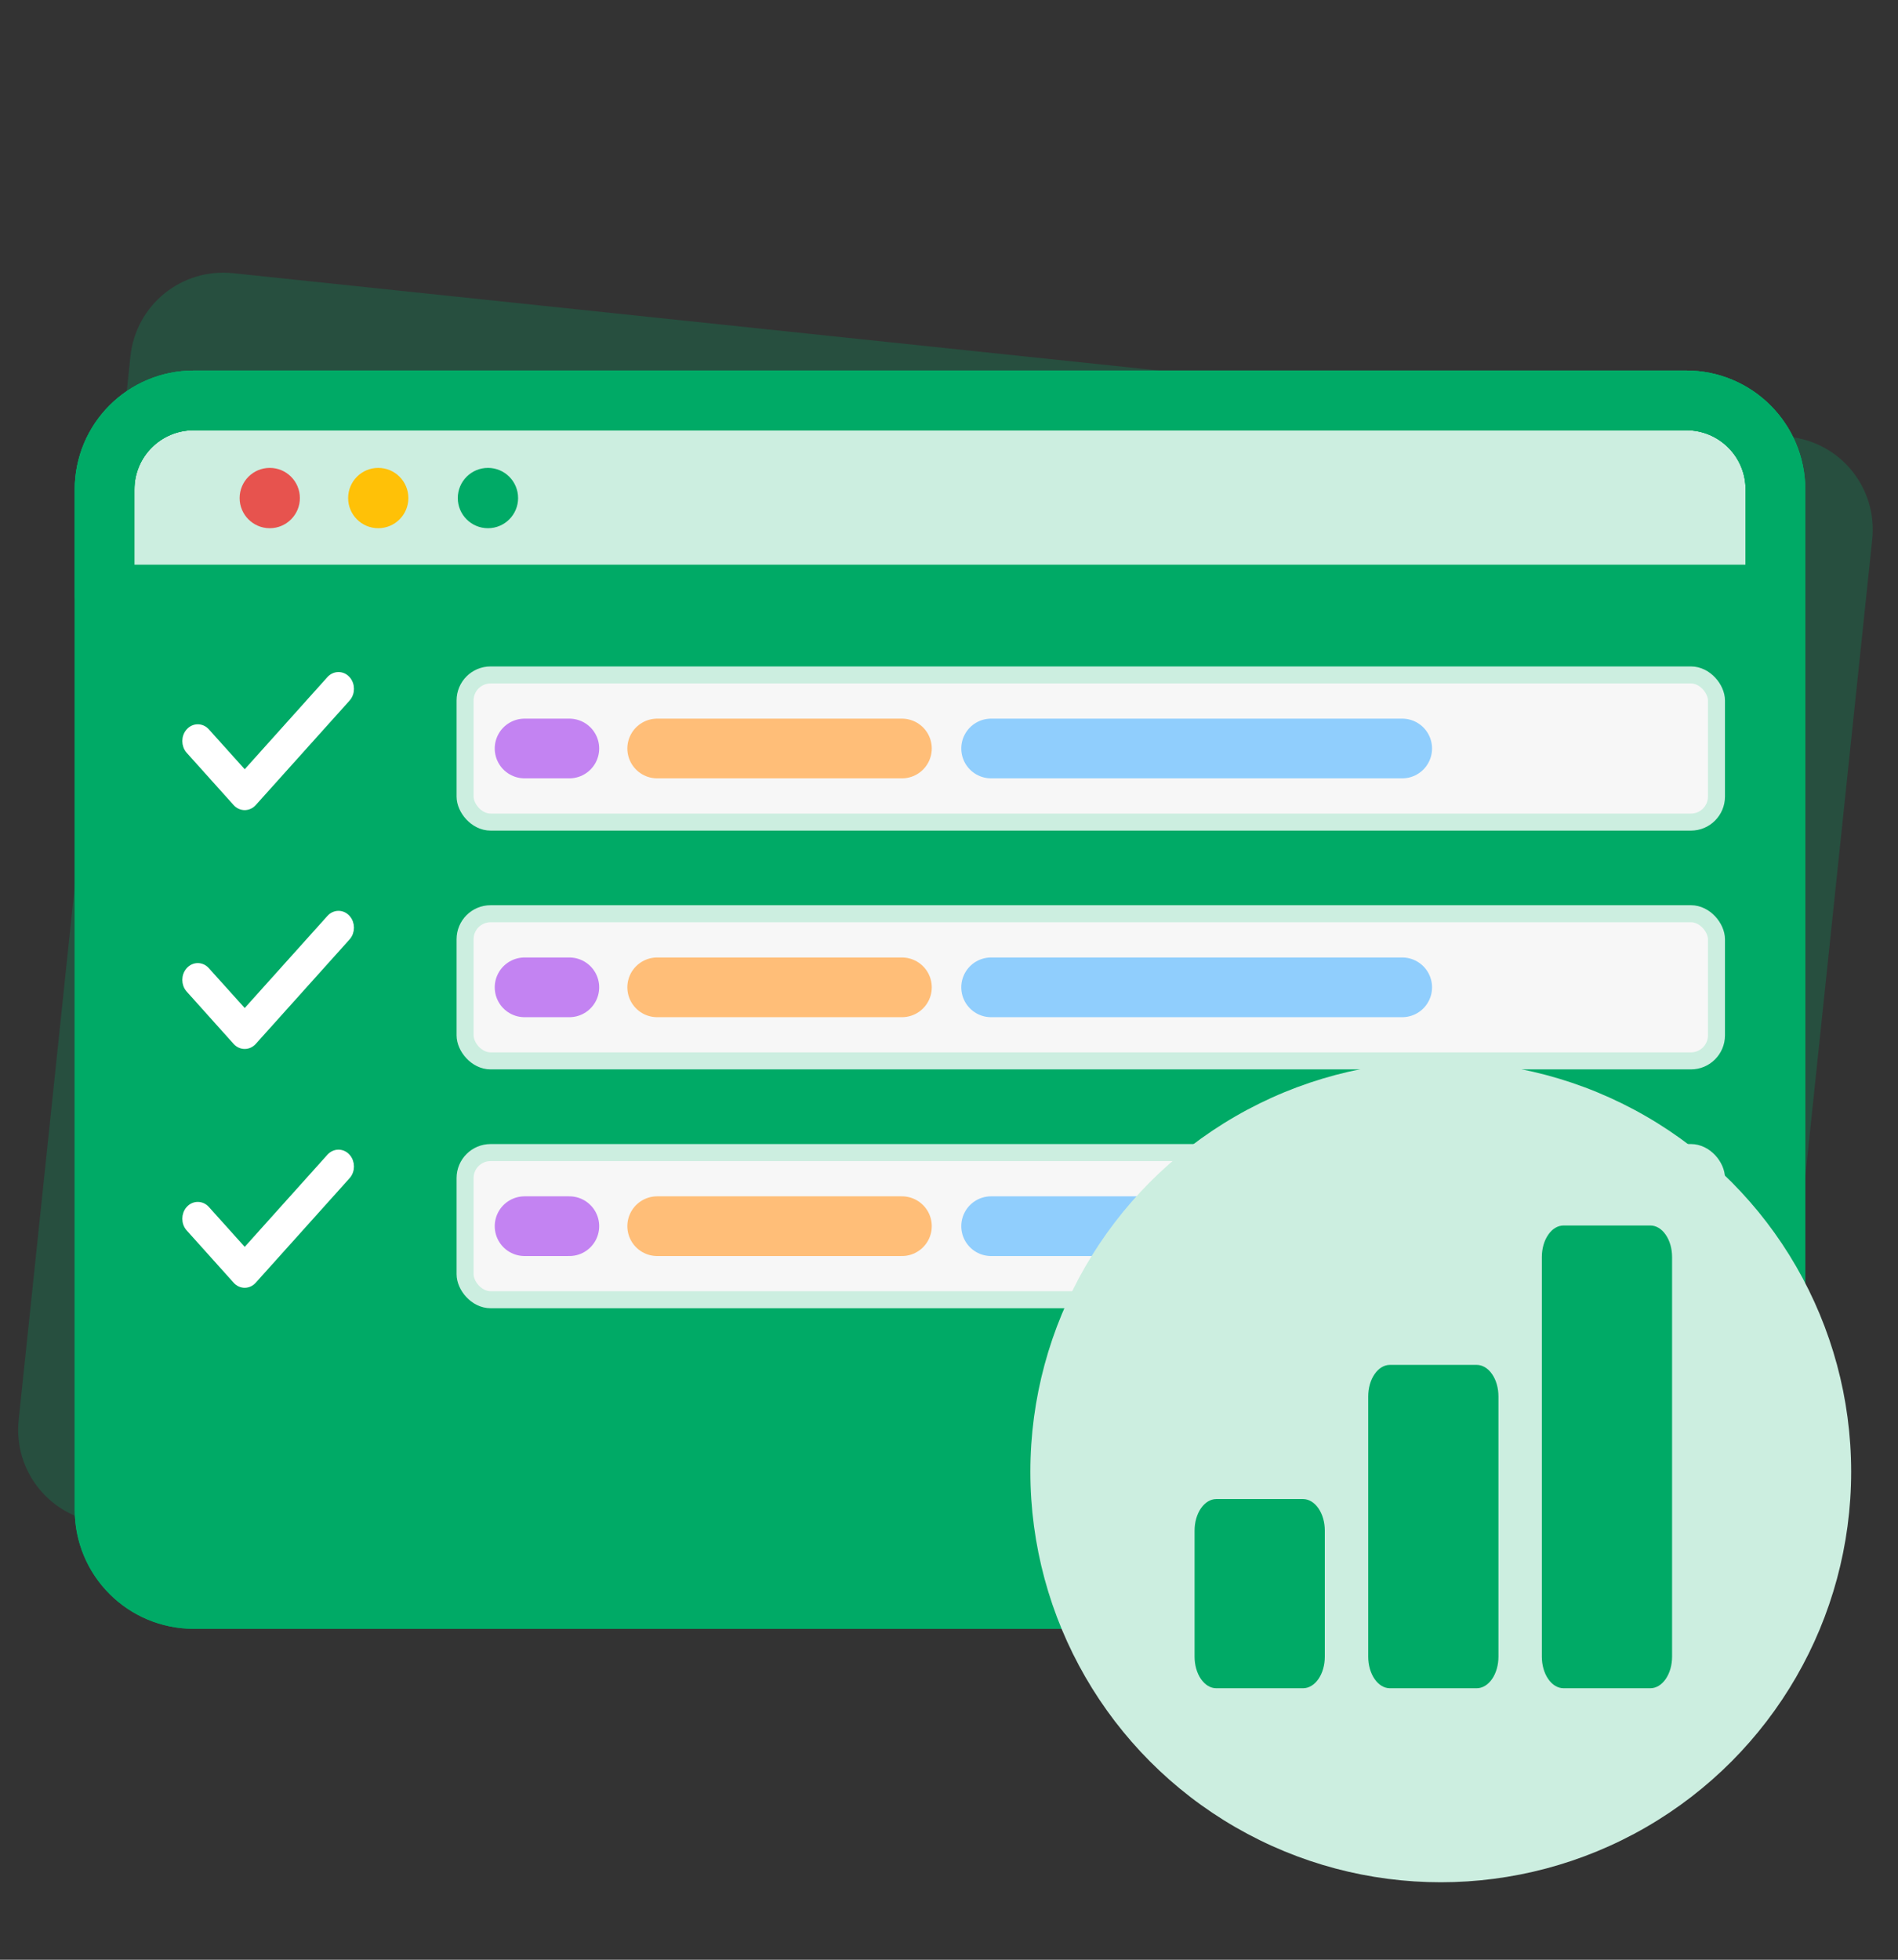
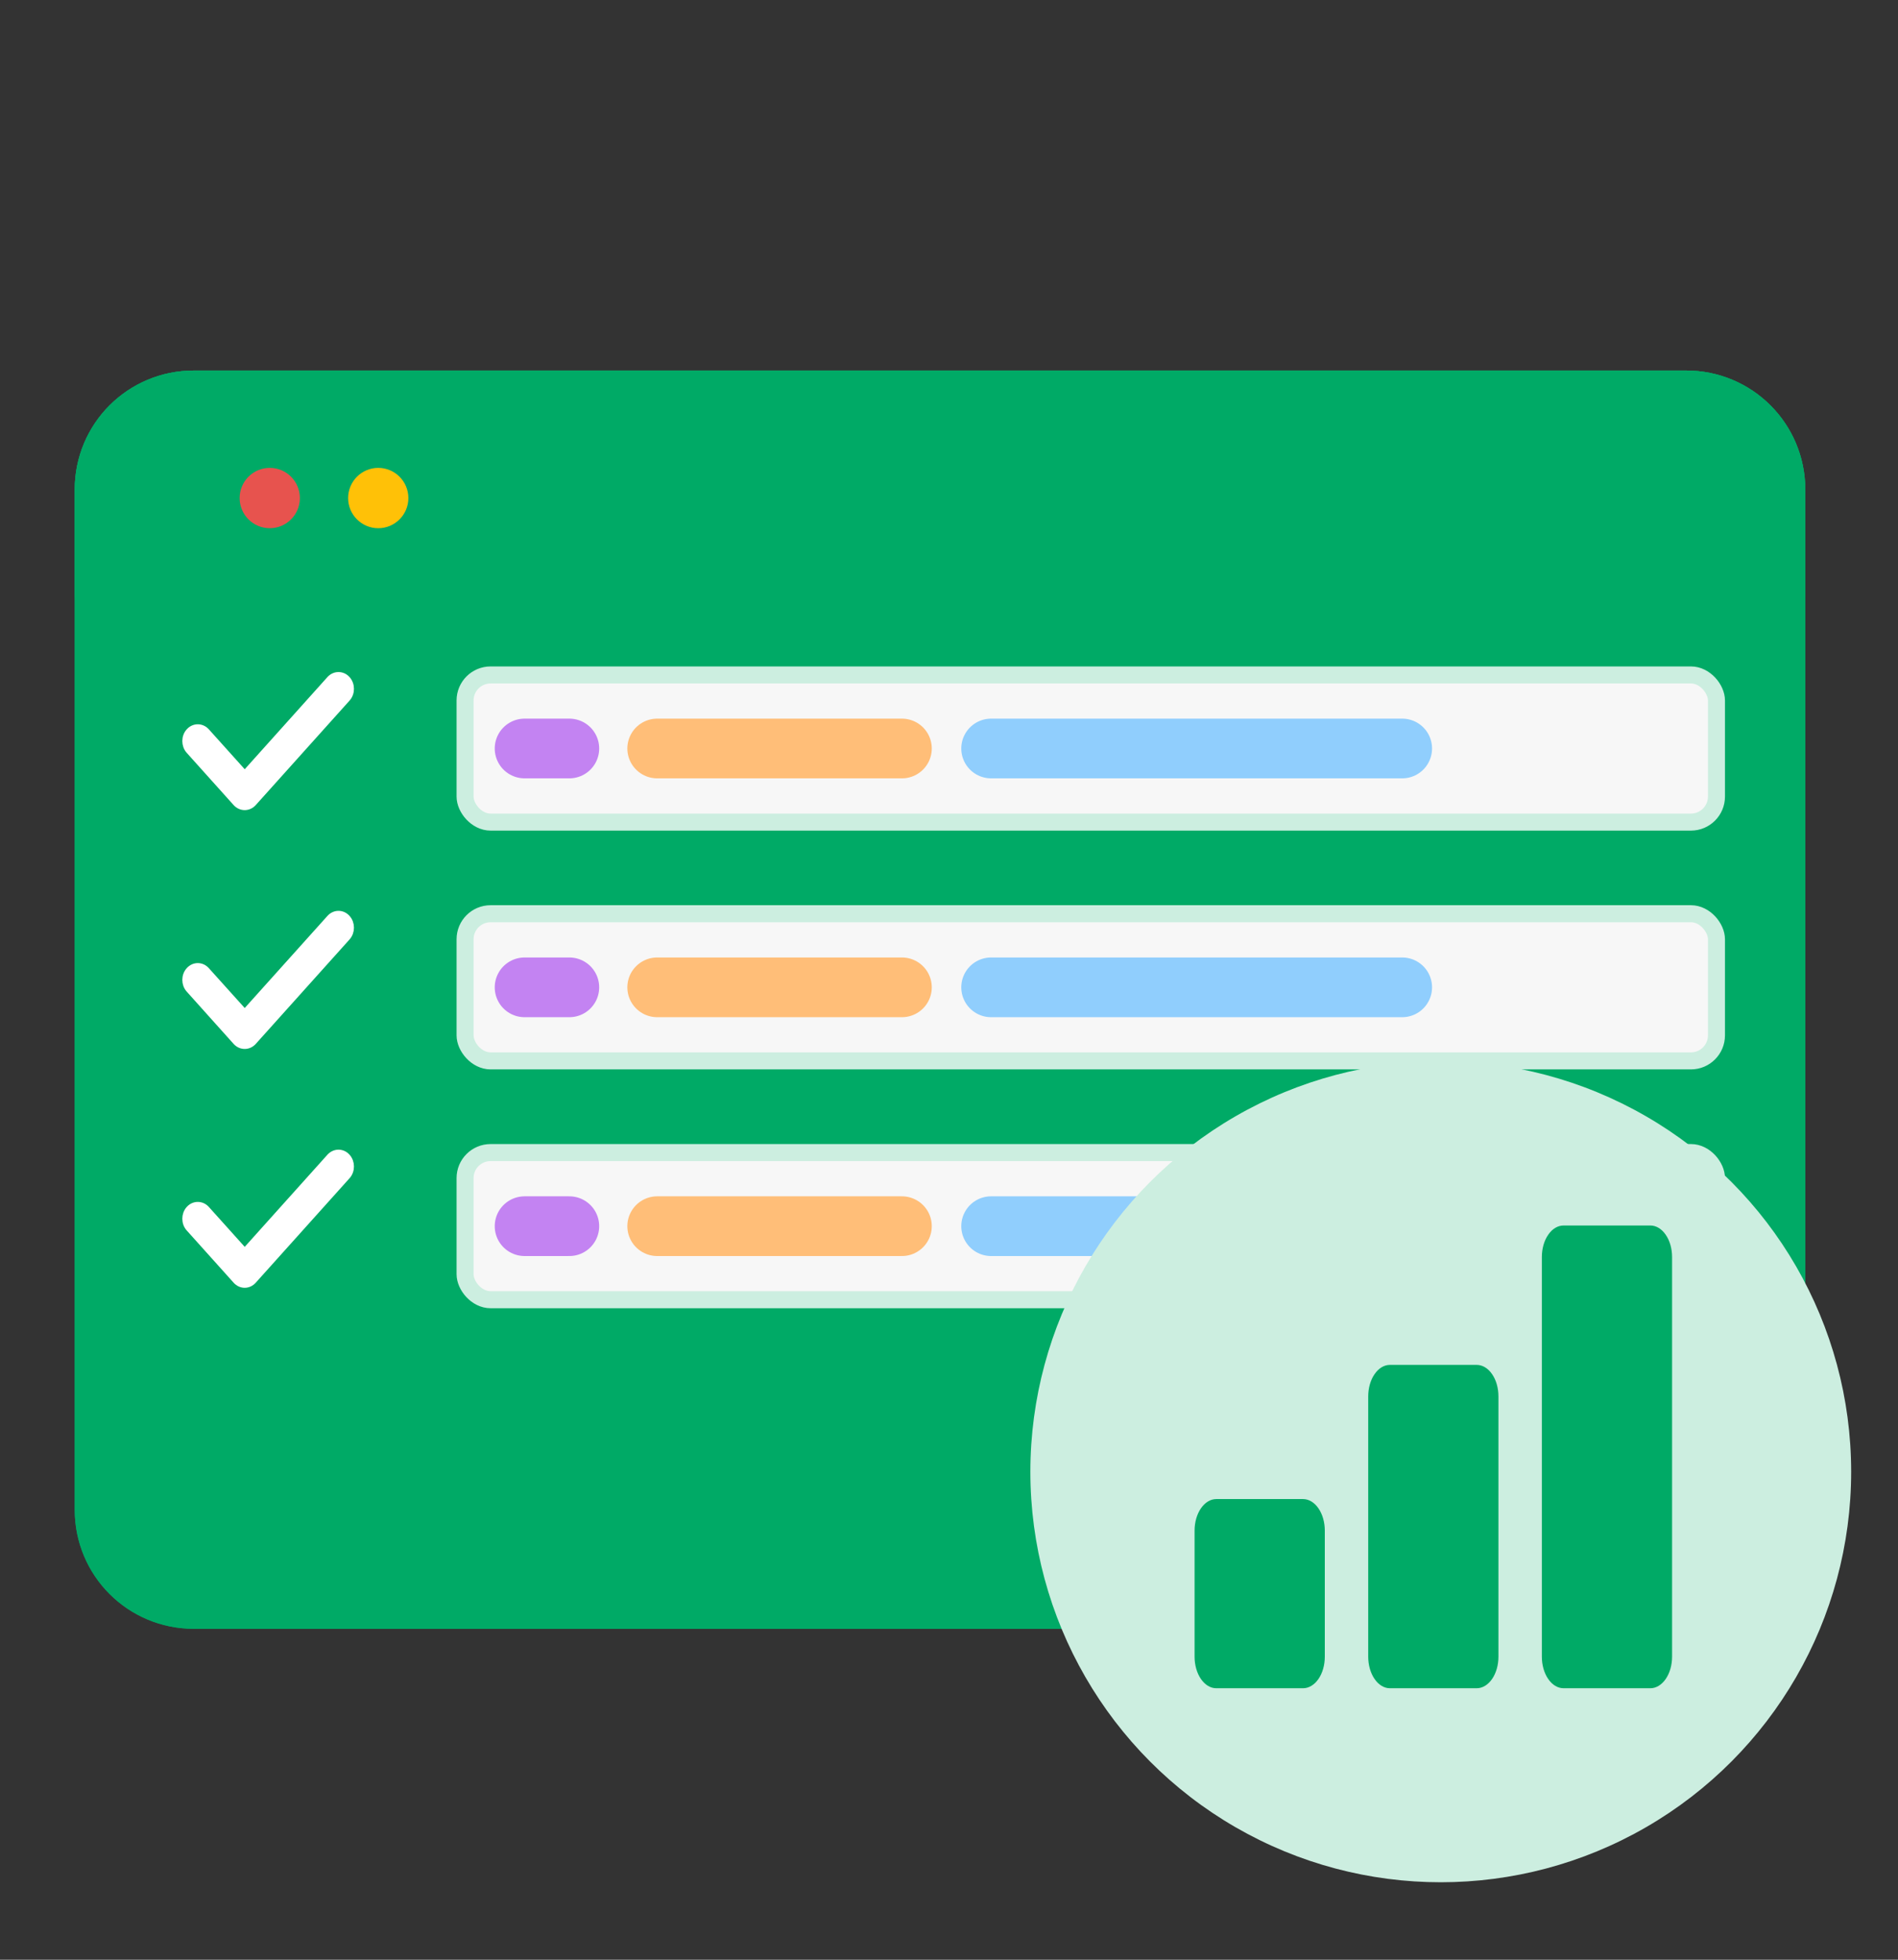
<svg xmlns="http://www.w3.org/2000/svg" width="31" height="32" viewBox="0 0 31 32" fill="none">
  <rect x="0" y="0" width="31" height="32" fill="#333333" stroke="none" />
-   <path d="M27.055 27.532L1.664 24.864C0.823 24.775 0.216 24.027 0.305 23.185L2.13 5.82C2.218 4.978 2.967 4.372 3.809 4.461L29.22 7.132C30.062 7.22 30.668 7.969 30.579 8.81L28.754 26.175C28.645 27.015 27.897 27.621 27.055 27.532Z" fill="#00AA66" fill-opacity="0.24" />
  <path d="M27.521 26.109H3.166C2.358 26.109 1.708 25.459 1.708 24.652V7.995C1.708 7.188 2.358 6.538 3.166 6.538H27.541C28.348 6.538 28.998 7.188 28.998 7.995V24.652C28.978 25.459 28.328 26.109 27.521 26.109Z" fill="#00AA66" />
-   <path d="M28.978 9.708H1.708V7.995C1.708 7.188 2.358 6.538 3.166 6.538H27.541C28.348 6.538 28.998 7.188 28.998 7.995V9.708H28.978Z" fill="white" fill-opacity="0.8" />
  <path d="M27.521 26.109H3.166C2.358 26.109 1.708 25.459 1.708 24.652V7.995C1.708 7.188 2.358 6.538 3.166 6.538H27.541C28.348 6.538 28.998 7.188 28.998 7.995V24.652C28.978 25.459 28.328 26.109 27.521 26.109Z" stroke="#00AA66" stroke-width="0.975" stroke-miterlimit="10" stroke-linecap="round" stroke-linejoin="round" />
  <path d="M27.521 26.109H3.166C2.358 26.109 1.708 25.459 1.708 24.652V7.995C1.708 7.188 2.358 6.538 3.166 6.538H27.541C28.348 6.538 28.998 7.188 28.998 7.995V24.652C28.978 25.459 28.328 26.109 27.521 26.109Z" stroke="#00AA66" stroke-width="0.975" stroke-miterlimit="10" stroke-linecap="round" stroke-linejoin="round" />
  <path d="M28.978 9.708H1.708V7.995C1.708 7.188 2.358 6.538 3.166 6.538H27.541C28.348 6.538 28.998 7.188 28.998 7.995V9.708H28.978Z" stroke="#00AA66" stroke-width="0.975" stroke-miterlimit="10" stroke-linecap="round" stroke-linejoin="round" />
  <path d="M4.406 8.625C4.678 8.625 4.898 8.404 4.898 8.133C4.898 7.861 4.678 7.64 4.406 7.64C4.134 7.64 3.914 7.861 3.914 8.133C3.914 8.404 4.134 8.625 4.406 8.625Z" fill="#E7534E" />
  <path d="M6.178 8.625C6.45 8.625 6.67 8.404 6.67 8.133C6.67 7.861 6.45 7.64 6.178 7.64C5.906 7.64 5.686 7.861 5.686 8.133C5.686 8.404 5.906 8.625 6.178 8.625Z" fill="#FFC107" />
  <path d="M7.97 8.625C8.242 8.625 8.462 8.404 8.462 8.133C8.462 7.861 8.242 7.64 7.97 7.64C7.698 7.64 7.477 7.861 7.477 8.133C7.477 8.404 7.698 8.625 7.97 8.625Z" fill="#00AA66" />
  <g clip-path="url(#clip0_14140_10175)">
    <path d="M5.664 11.097C5.739 11.18 5.739 11.316 5.664 11.399L4.132 13.105C4.057 13.188 3.936 13.188 3.861 13.105L3.095 12.252C3.02 12.168 3.02 12.033 3.095 11.95C3.17 11.867 3.291 11.867 3.366 11.95L3.997 12.652L5.393 11.097C5.468 11.014 5.59 11.014 5.664 11.097H5.664Z" fill="white" stroke="white" stroke-width="0.122" />
  </g>
  <rect x="7.596" y="11.021" width="20.439" height="2.403" rx="0.417" fill="#F7F7F7" />
  <rect x="7.596" y="11.021" width="20.439" height="2.403" rx="0.417" stroke="#CCEEE0" stroke-width="0.278" />
  <path d="M16.188 12.222H22.902" stroke="#64BDFF" stroke-opacity="0.7" stroke-width="0.975" stroke-miterlimit="10" stroke-linecap="round" stroke-linejoin="round" />
  <path d="M10.734 12.222H14.731" stroke="#FFBE78" stroke-width="0.975" stroke-miterlimit="10" stroke-linecap="round" stroke-linejoin="round" />
  <path d="M8.568 12.222H9.299" stroke="#C383F2" stroke-width="0.975" stroke-miterlimit="10" stroke-linecap="round" stroke-linejoin="round" />
  <g clip-path="url(#clip1_14140_10175)">
    <path d="M5.664 14.997C5.739 15.08 5.739 15.215 5.664 15.299L4.132 17.005C4.057 17.088 3.936 17.088 3.861 17.005L3.095 16.151C3.02 16.068 3.02 15.933 3.095 15.85C3.17 15.766 3.291 15.766 3.366 15.85L3.997 16.551L5.393 14.997C5.468 14.913 5.59 14.913 5.664 14.997H5.664Z" fill="white" stroke="white" stroke-width="0.122" />
  </g>
  <rect x="7.596" y="14.92" width="20.439" height="2.403" rx="0.417" fill="#F7F7F7" />
  <rect x="7.596" y="14.92" width="20.439" height="2.403" rx="0.417" stroke="#CCEEE0" stroke-width="0.278" />
  <path d="M16.188 16.122H22.902" stroke="#64BDFF" stroke-opacity="0.7" stroke-width="0.975" stroke-miterlimit="10" stroke-linecap="round" stroke-linejoin="round" />
  <path d="M10.734 16.122H14.731" stroke="#FFBE78" stroke-width="0.975" stroke-miterlimit="10" stroke-linecap="round" stroke-linejoin="round" />
  <path d="M8.568 16.122H9.299" stroke="#C383F2" stroke-width="0.975" stroke-miterlimit="10" stroke-linecap="round" stroke-linejoin="round" />
  <g clip-path="url(#clip2_14140_10175)">
    <path d="M5.664 18.896C5.739 18.98 5.739 19.115 5.664 19.198L4.132 20.904C4.057 20.988 3.936 20.988 3.861 20.904L3.095 20.051C3.02 19.968 3.02 19.833 3.095 19.749C3.17 19.666 3.291 19.666 3.366 19.749L3.997 20.451L5.393 18.896C5.468 18.813 5.59 18.813 5.664 18.896H5.664Z" fill="white" stroke="white" stroke-width="0.122" />
  </g>
  <rect x="7.596" y="18.82" width="20.439" height="2.403" rx="0.417" fill="#F7F7F7" />
  <rect x="7.596" y="18.82" width="20.439" height="2.403" rx="0.417" stroke="#CCEEE0" stroke-width="0.278" />
  <path d="M16.188 20.022H22.902" stroke="#64BDFF" stroke-opacity="0.7" stroke-width="0.975" stroke-miterlimit="10" stroke-linecap="round" stroke-linejoin="round" />
  <path d="M10.734 20.022H14.731" stroke="#FFBE78" stroke-width="0.975" stroke-miterlimit="10" stroke-linecap="round" stroke-linejoin="round" />
  <path d="M8.568 20.022H9.299" stroke="#C383F2" stroke-width="0.975" stroke-miterlimit="10" stroke-linecap="round" stroke-linejoin="round" />
  <g clip-path="url(#clip3_14140_10175)">
    <circle cx="23.532" cy="24.032" r="6.703" fill="#CCEEE0" />
    <path d="M19.511 24.993C19.511 24.857 19.548 24.726 19.615 24.629C19.681 24.533 19.771 24.478 19.865 24.478H21.283C21.377 24.478 21.468 24.533 21.534 24.629C21.601 24.726 21.638 24.857 21.638 24.993V27.052C21.638 27.188 21.601 27.319 21.534 27.416C21.468 27.512 21.377 27.567 21.283 27.567H19.865C19.771 27.567 19.681 27.512 19.615 27.416C19.548 27.319 19.511 27.188 19.511 27.052V24.993ZM22.347 22.802C22.347 22.665 22.384 22.534 22.451 22.438C22.517 22.341 22.607 22.287 22.701 22.287H24.119C24.213 22.287 24.304 22.341 24.37 22.438C24.437 22.534 24.474 22.665 24.474 22.802V27.052C24.474 27.188 24.437 27.319 24.37 27.416C24.304 27.512 24.213 27.567 24.119 27.567H22.701C22.607 27.567 22.517 27.512 22.451 27.416C22.384 27.319 22.347 27.188 22.347 27.052V22.802ZM25.183 20.526C25.183 20.389 25.22 20.258 25.287 20.162C25.353 20.065 25.443 20.011 25.538 20.011H26.956C27.049 20.011 27.14 20.065 27.206 20.162C27.273 20.258 27.31 20.389 27.31 20.526V27.052C27.31 27.188 27.273 27.319 27.206 27.416C27.14 27.512 27.049 27.567 26.956 27.567H25.538C25.443 27.567 25.353 27.512 25.287 27.416C25.22 27.319 25.183 27.188 25.183 27.052V20.526Z" fill="#00AA66" />
  </g>
  <defs>
    <clipPath id="clip0_14140_10175">
      <rect width="3.656" height="2.437" fill="white" transform="translate(2.826 10.882)" />
    </clipPath>
    <clipPath id="clip1_14140_10175">
      <rect width="3.656" height="2.437" fill="white" transform="translate(2.826 14.781)" />
    </clipPath>
    <clipPath id="clip2_14140_10175">
      <rect width="3.656" height="2.437" fill="white" transform="translate(2.826 18.681)" />
    </clipPath>
    <clipPath id="clip3_14140_10175">
      <rect width="13.405" height="13.405" fill="white" transform="translate(16.83 17.33)" />
    </clipPath>
  </defs>
</svg>